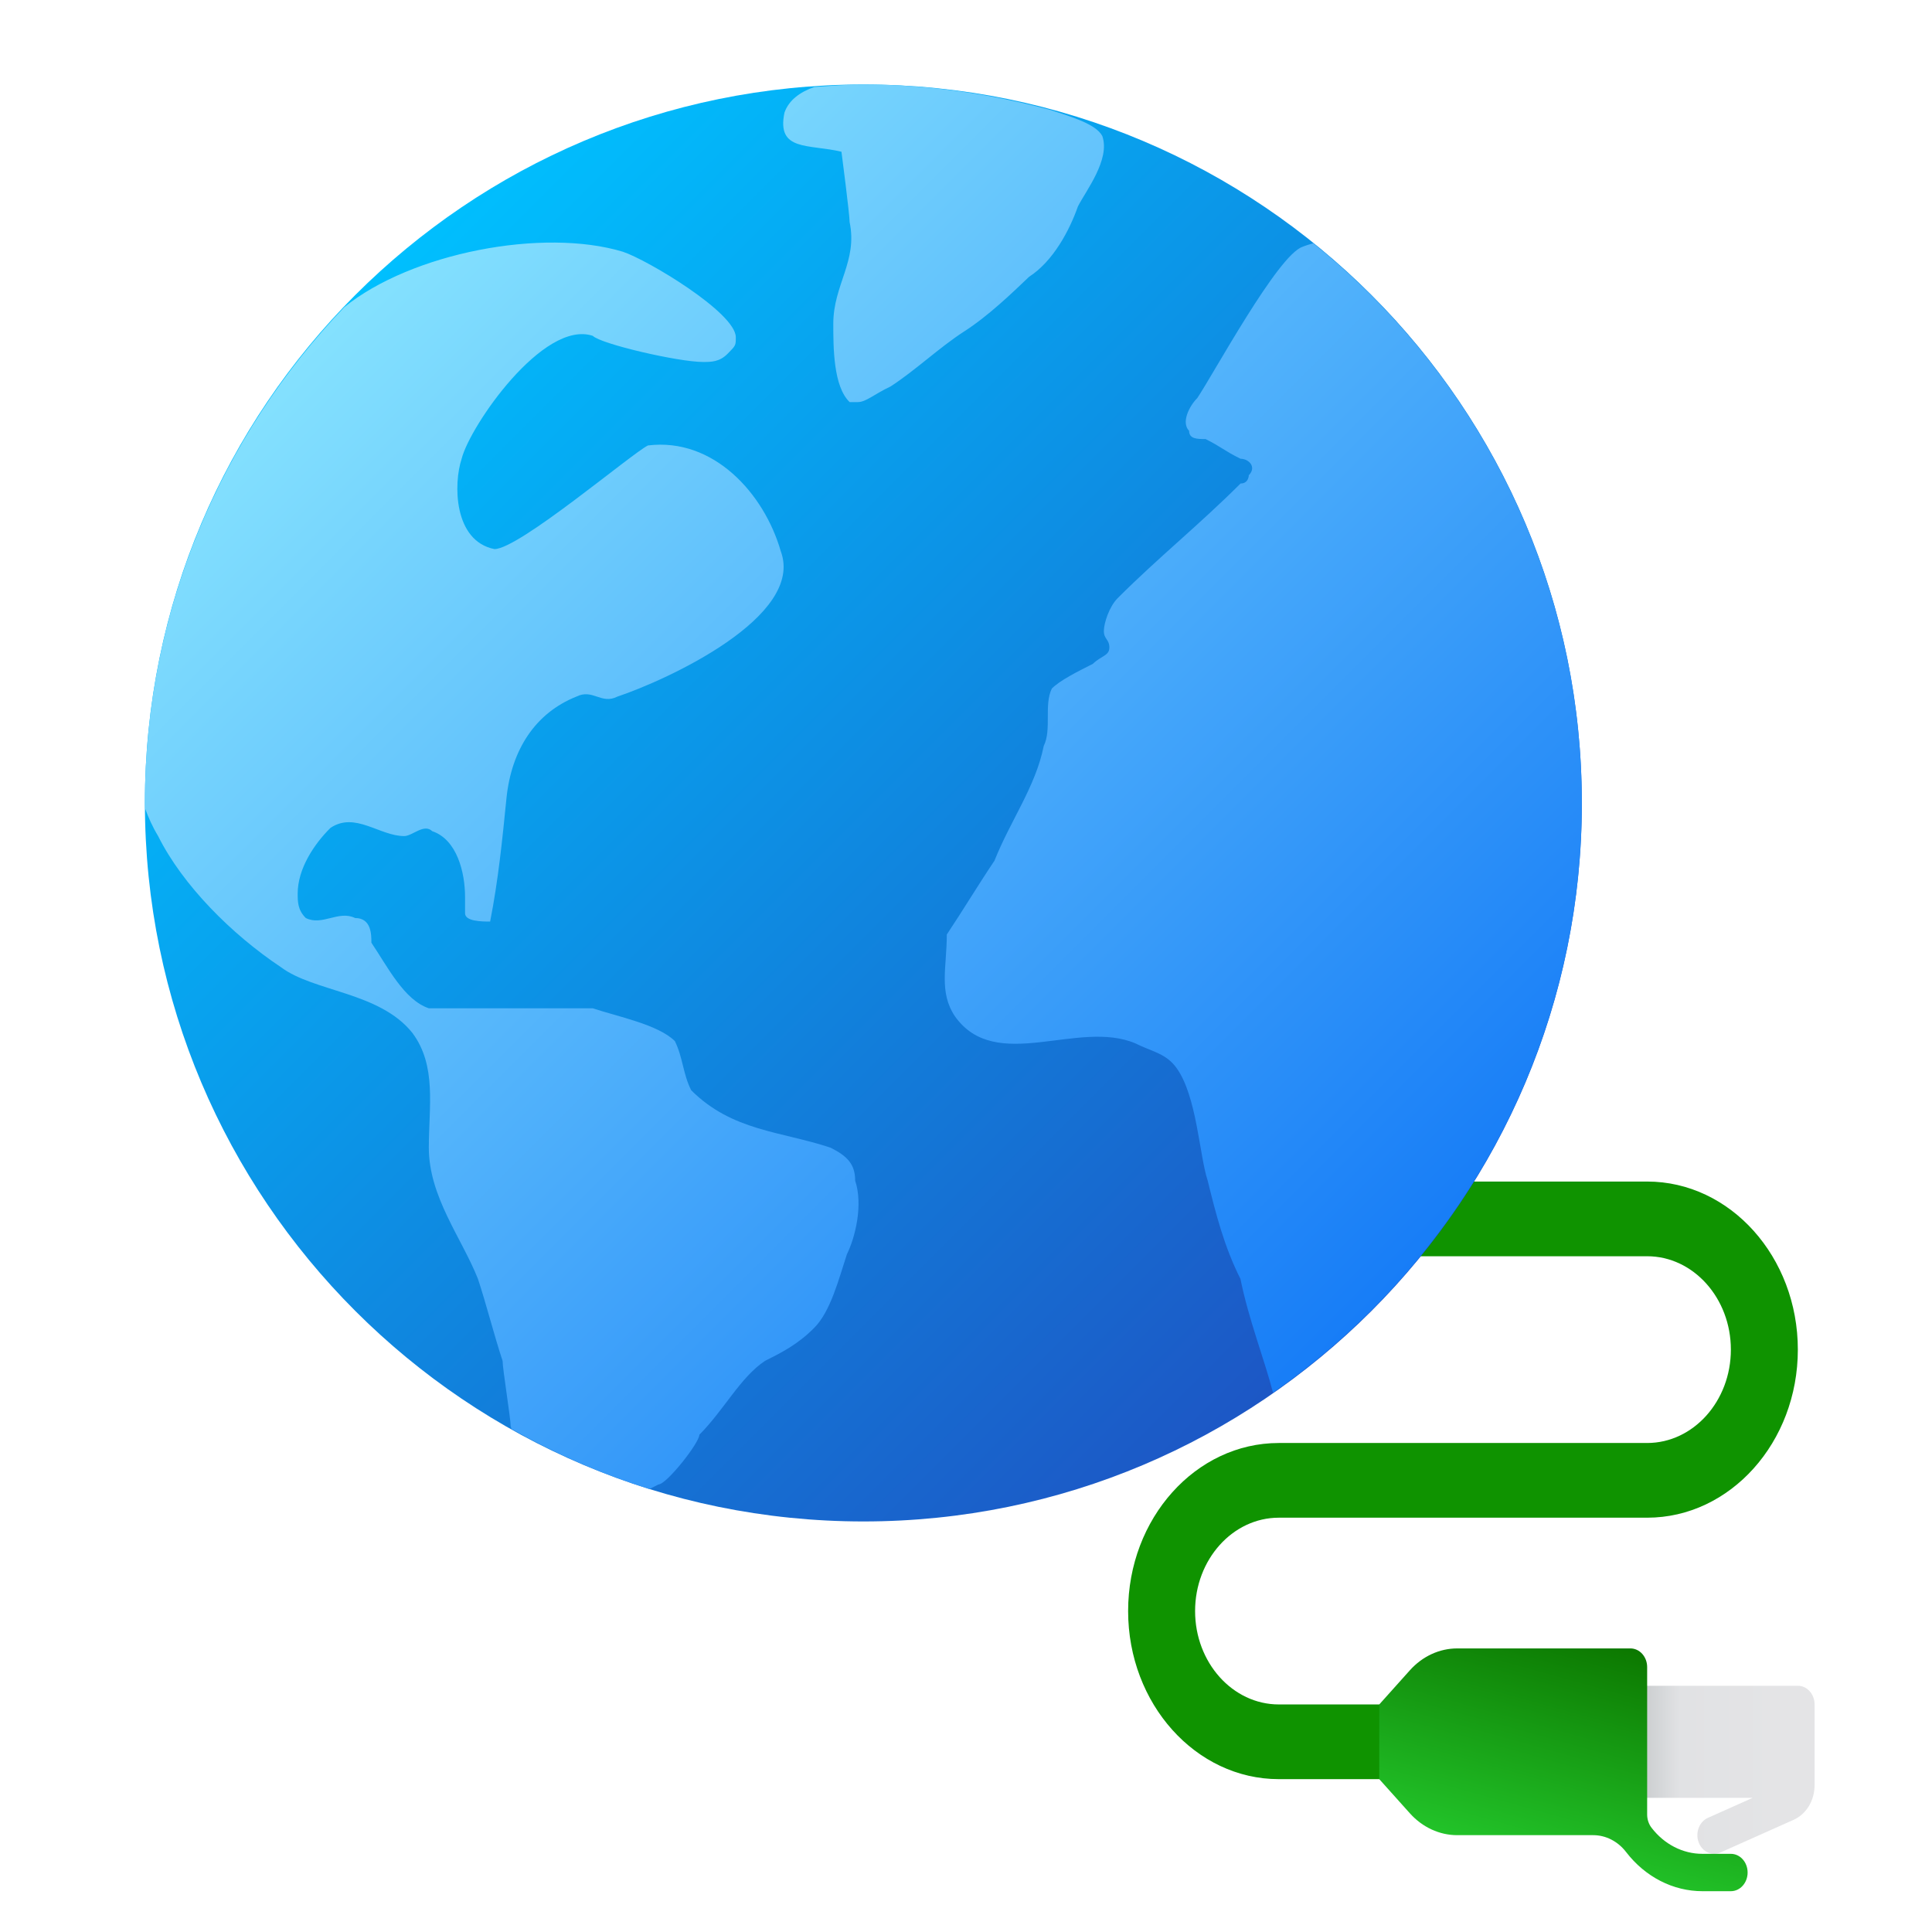
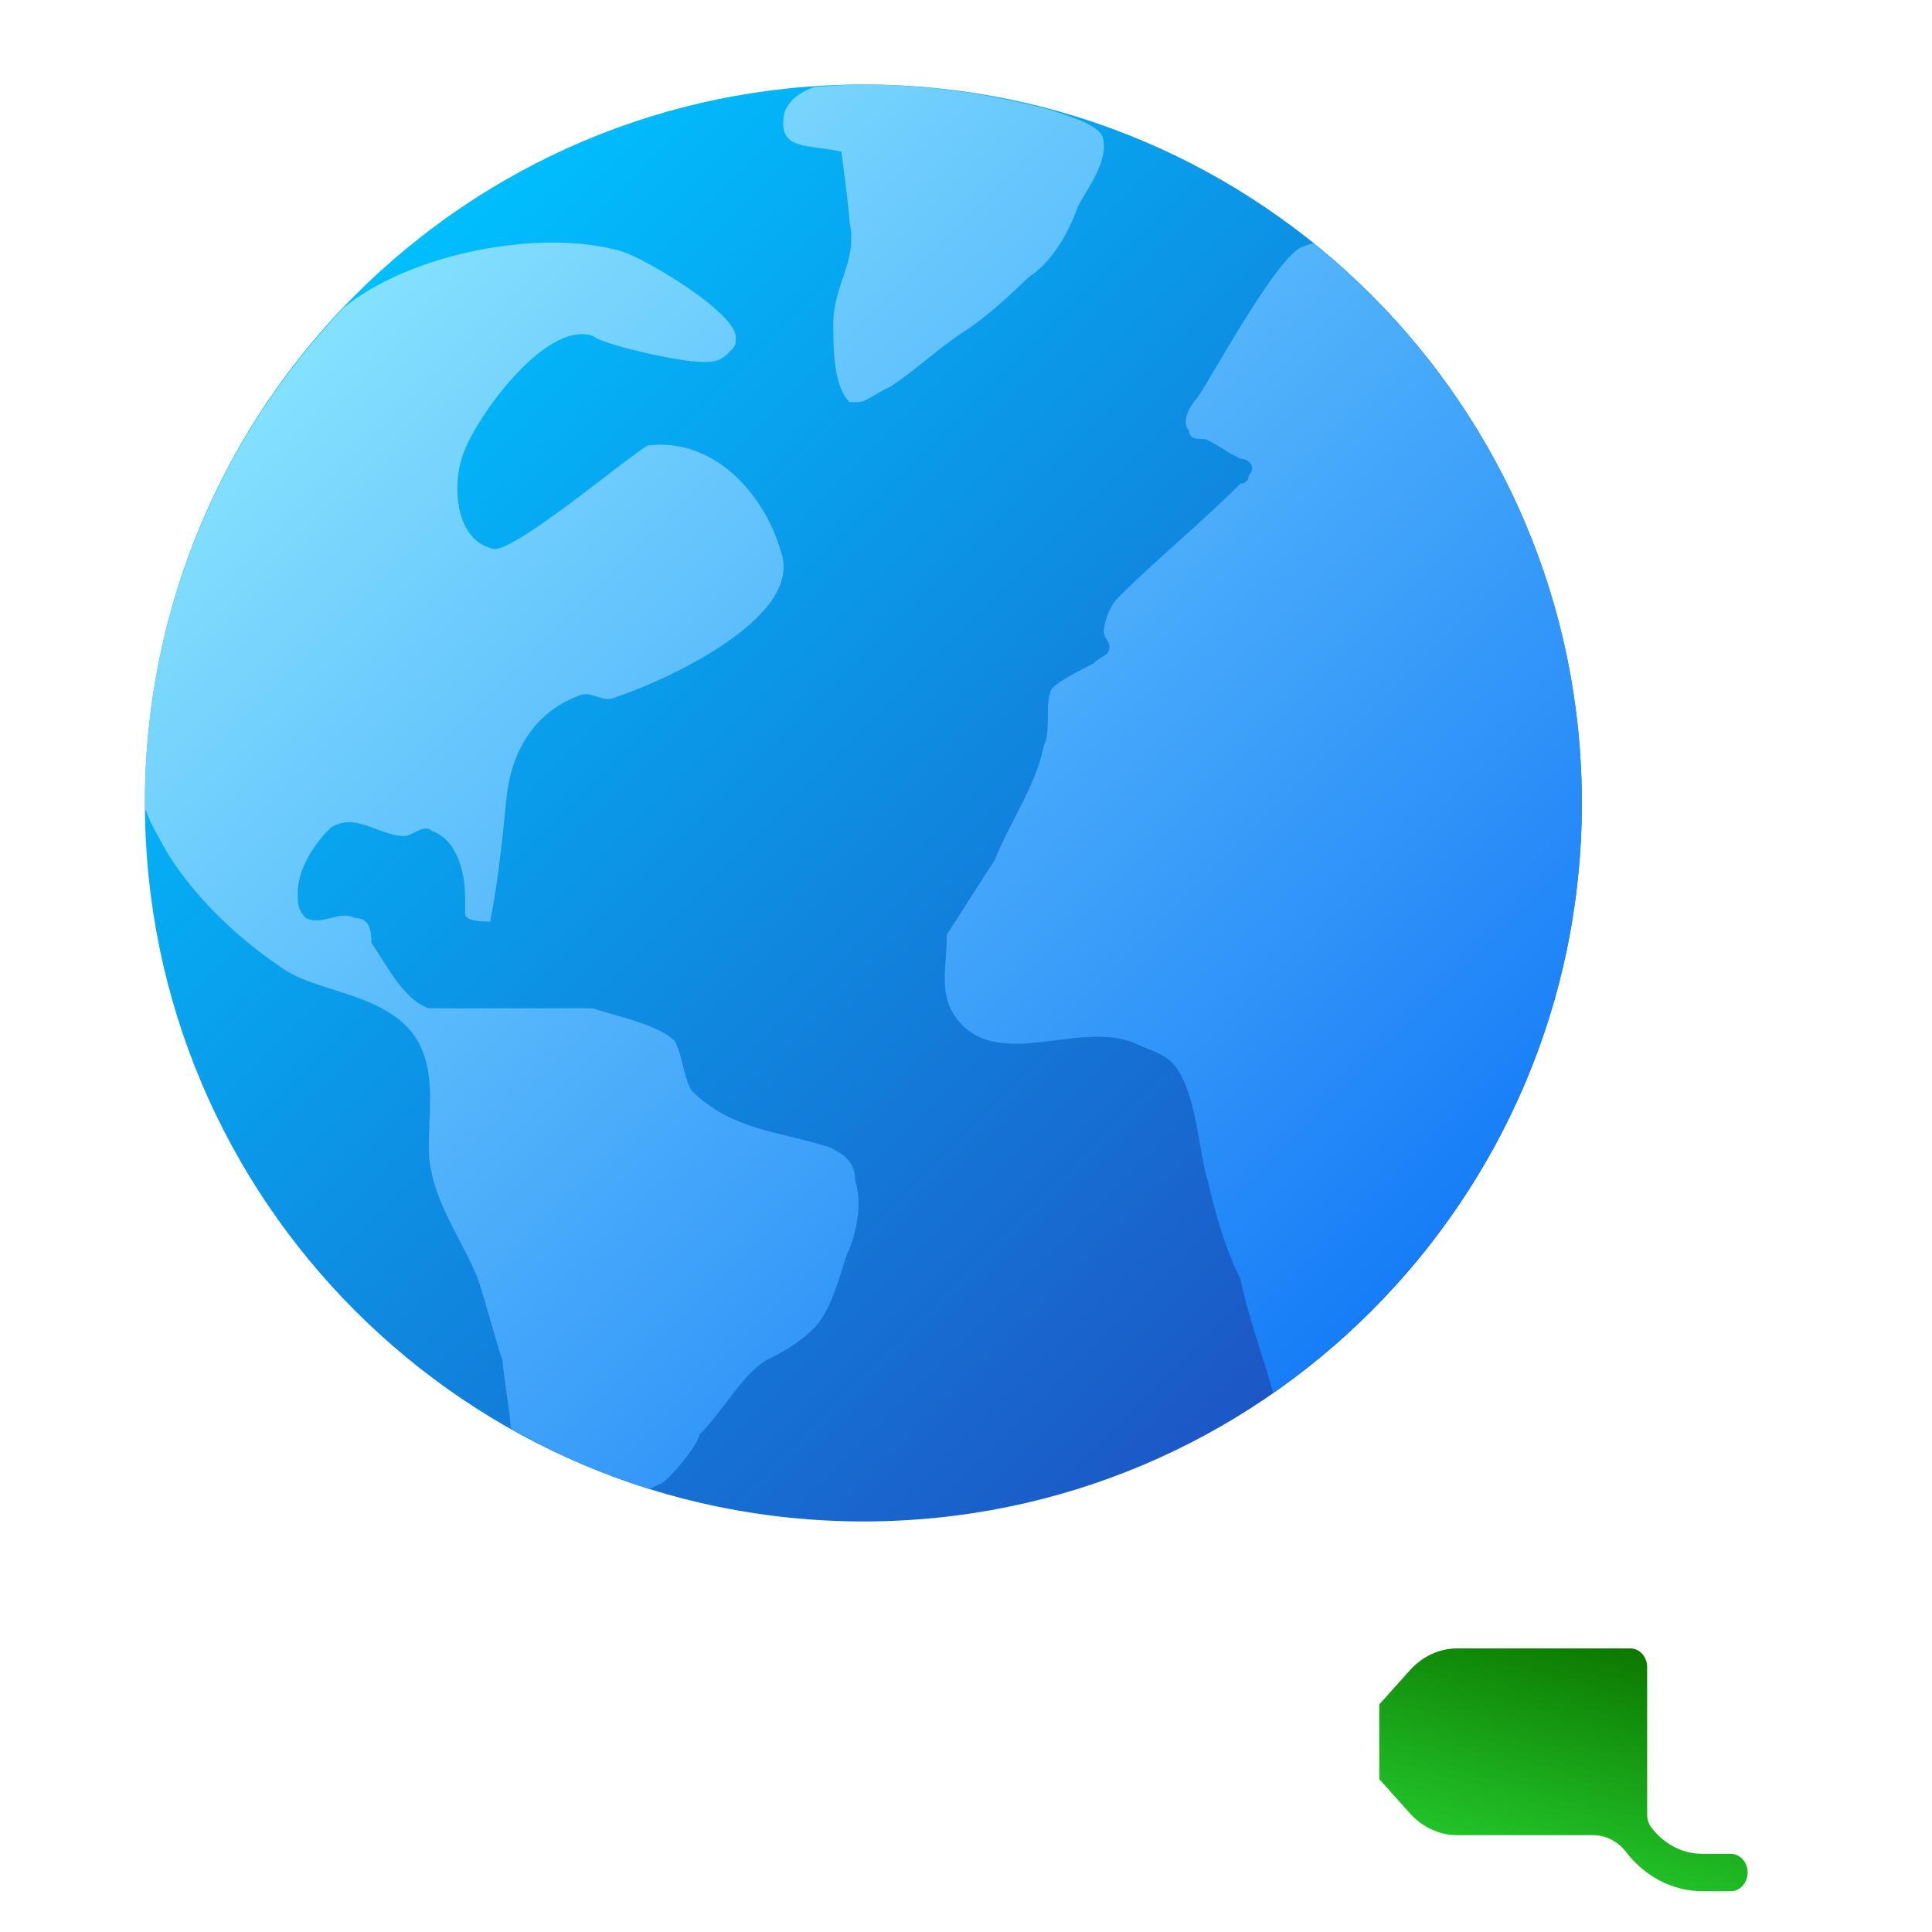
<svg xmlns="http://www.w3.org/2000/svg" xmlns:ns1="http://sodipodi.sourceforge.net/DTD/sodipodi-0.dtd" xmlns:ns2="http://www.inkscape.org/namespaces/inkscape" viewBox="0 0 48 48" width="240px" height="240px" version="1.1" id="svg16" ns1:docname="icons8-globe-network-cable.svg" ns2:version="1.2.2 (b0a8486541, 2022-12-01)">
  <defs id="defs20">
    <linearGradient id="gdLL2FB7VtbBMLliRKBSLb" x1="29.028" x2="32.016" y1="42.352" y2="30.365" gradientTransform="matrix(0.404,0,0,-0.457,27.209,59.376)" gradientUnits="userSpaceOnUse">
      <stop offset="0" stop-color="#2aa4f4" id="stop15" />
      <stop offset="1" stop-color="#007ad9" id="stop17" />
    </linearGradient>
    <linearGradient id="gdLL2FB7VtbBMLliRKBSLa" x1="33.27" x2="44.385" y1="37.39" y2="37.39" gradientTransform="matrix(0.404,0,0,-0.457,27.621,59.457)" gradientUnits="userSpaceOnUse">
      <stop offset=".128" stop-color="#c9cdcf" id="stop2-3" />
      <stop offset=".141" stop-color="#cbced0" id="stop4-6" />
      <stop offset=".331" stop-color="#e1e2e4" id="stop6" />
      <stop offset=".859" stop-color="#e4e4e6" id="stop8" />
    </linearGradient>
    <linearGradient id="linear0" gradientUnits="userSpaceOnUse" x1="96.513" y1="32.522" x2="107.525" y2="76.694" gradientTransform="scale(1.395)">
      <stop offset="0" style="stop-color:rgb(90.588%,42.745%,23.529%);stop-opacity:1;" id="stop748" />
      <stop offset="1" style="stop-color:rgb(71.373%,20%,15.294%);stop-opacity:1;" id="stop750" />
    </linearGradient>
    <linearGradient id="linear1" gradientUnits="userSpaceOnUse" x1="143.953" y1="67.797" x2="129.917" y2="47.01" gradientTransform="scale(5)">
      <stop offset="0" style="stop-color:rgb(41.176%,3.529%,3.529%);stop-opacity:1;" id="stop753" />
      <stop offset="1" style="stop-color:rgb(71.373%,20%,15.294%);stop-opacity:1;" id="stop755" />
    </linearGradient>
    <linearGradient id="linear2" gradientUnits="userSpaceOnUse" x1="121.833" y1="43" x2="132.583" y2="43" gradientTransform="scale(5)">
      <stop offset="0" style="stop-color:rgb(82.353%,80.392%,80.392%);stop-opacity:1;" id="stop758" />
      <stop offset="1" style="stop-color:rgb(100%,100%,100%);stop-opacity:1;" id="stop760" />
    </linearGradient>
    <linearGradient id="linear0-6" gradientUnits="userSpaceOnUse" x1="119.218" y1="37.625" x2="150.285" y2="37.396" gradientTransform="matrix(0.135,0,0,0.135,22.368,18.307)">
      <stop offset="0.128" style="stop-color:rgb(78.824%,80.392%,81.176%);stop-opacity:1;" id="stop1052" />
      <stop offset="0.141" style="stop-color:rgb(79.608%,80.784%,81.569%);stop-opacity:1;" id="stop1054" />
      <stop offset="0.331" style="stop-color:rgb(88.235%,88.627%,89.412%);stop-opacity:1;" id="stop1056" />
      <stop offset="0.859" style="stop-color:rgb(88.235%,88.235%,88.235%);stop-opacity:1;" id="stop1058" />
    </linearGradient>
    <linearGradient id="linear1-2" gradientUnits="userSpaceOnUse" x1="104.017" y1="19.845" x2="114.724" y2="62.798" gradientTransform="matrix(0.135,0,0,0.135,22.368,18.307)">
      <stop offset="0" style="stop-color:rgb(94.51%,76.863%,5.882%);stop-opacity:1;" id="stop1061" />
      <stop offset="1" style="stop-color:rgb(88.235%,64.314%,3.137%);stop-opacity:1;" id="stop1063" />
    </linearGradient>
    <linearGradient x1="33.27" y1="10.5" x2="44.385" y2="10.5" gradientUnits="userSpaceOnUse" id="color-1">
      <stop offset="0.128" stop-color="#c9cdcf" id="stop570" />
      <stop offset="0.141" stop-color="#cbced0" id="stop572" />
      <stop offset="0.331" stop-color="#e1e2e4" id="stop574" />
      <stop offset="0.859" stop-color="#e4e4e6" id="stop576" />
    </linearGradient>
    <linearGradient x1="29.028" y1="5.538" x2="32.016" y2="17.525" gradientUnits="userSpaceOnUse" id="color-2">
      <stop offset="0" stop-color="#22c329" id="stop579" />
      <stop offset="1" stop-color="#0c7800" id="stop581" />
    </linearGradient>
  </defs>
  <ns1:namedview id="namedview18" pagecolor="#ffffff" bordercolor="#666666" borderopacity="1.0" ns2:pageshadow="2" ns2:pageopacity="0.0" ns2:pagecheckerboard="0" showgrid="false" ns2:zoom="2.8416667" ns2:cx="160.29325" ns2:cy="144.98534" ns2:window-width="1920" ns2:window-height="1017" ns2:window-x="0" ns2:window-y="31" ns2:window-maximized="1" ns2:current-layer="layer1" ns2:showpageshadow="2" ns2:deskcolor="#d1d1d1" />
  <linearGradient id="NOym_MWXn_NqLuEERx94Ya" x1="9.858" x2="38.387" y1="9.858" y2="38.387" gradientUnits="userSpaceOnUse" gradientTransform="matrix(0.893,0,0,0.893,0.03,-1.471)">
    <stop offset="0" stop-color="#00bffe" id="stop2" />
    <stop offset="1" stop-color="#1d55c4" id="stop4" />
  </linearGradient>
  <linearGradient id="NOym_MWXn_NqLuEERx94Yb" x1="10.205" x2="38.625" y1="9.68" y2="38.1" gradientUnits="userSpaceOnUse" gradientTransform="matrix(0.893,0,0,0.893,0.03,-1.471)">
    <stop offset="0" stop-color="#84e1fe" id="stop9" />
    <stop offset="1" stop-color="#167cf7" id="stop11" />
  </linearGradient>
  <g ns2:groupmode="layer" id="layer1" ns2:label="Layer 1" style="display:inline;opacity:1">
    <g fill="none" fill-rule="nonzero" stroke="none" stroke-width="1" stroke-linecap="butt" stroke-linejoin="miter" stroke-miterlimit="10" stroke-dasharray="none" stroke-dashoffset="0" font-family="none" font-weight="none" font-size="none" text-anchor="none" style="mix-blend-mode:normal" id="g594" transform="matrix(0.078,0,0,-0.087,26.364,48.842)">
      <g transform="scale(5.333)" id="g592">
-         <path d="M 43.742,7.82 39.371,6.071 c -0.509,-0.203 -1.095,0.044 -1.3,0.557 -0.205,0.513 0.045,1.095 0.558,1.3 L 41.307,9 H 32 v 6 h 12 c 0.552,0 1,-0.448 1,-1 0,-0.346 0,-4.101 0,-4.323 C 45,8.854 44.506,8.125 43.742,7.82 Z" fill="url(#color-1)" id="path586" style="fill:url(#color-1)" />
-         <path d="M 35,42 H 8 C 6.896,42 6,41.104 6,40 6,38.896 6.896,38 8,38 h 27 c 2.757,0 5,-2.243 5,-5 0,-2.757 -2.243,-5 -5,-5 H 13 C 8.038,28 4,23.963 4,19 4,14.037 8.038,10 13,10 h 6 c 1.104,0 2,0.896 2,2 0,1.104 -0.896,2 -2,2 h -6 c -2.757,0 -5,2.243 -5,5 0,2.757 2.243,5 5,5 h 22 c 4.962,0 9,4.037 9,9 0,4.963 -4.038,9 -9,9 z" fill="#0f9300" id="path588" />
        <path d="m 40,4 h -1.7 c -1.752,0 -3.417,0.766 -4.558,2.097 v 0 C 33.251,6.67 32.533,7 31.778,7 H 23.656 C 22.595,7 21.577,7.422 20.827,8.172 L 19,10 v 4 l 1.827,1.828 C 21.577,16.578 22.595,17 23.656,17 H 34 c 0.552,0 1,-0.448 1,-1 V 8.105 c 0,-0.26 0.093,-0.511 0.262,-0.708 v 0 C 36.022,6.51 37.131,6 38.299,6 H 40 C 40.553,6 41,5.552 41,5 41,4.448 40.553,4 40,4 Z" fill="url(#color-2)" id="path590" style="fill:url(#color-2)" />
      </g>
    </g>
  </g>
  <g ns2:groupmode="layer" id="layer2" ns2:label="Layer 2">
    <path fill="url(#NOym_MWXn_NqLuEERx94Ya)" d="m 39.301,19.95 c 0,9.858 -7.993,17.85 -17.85,17.85 C 11.593,37.8 3.6,29.808 3.6,19.95 3.6,10.092 11.593,2.099 21.45,2.099 c 9.858,0 17.85,7.993 17.85,17.85 z" id="path7" style="fill:url(#NOym_MWXn_NqLuEERx94Ya);stroke-width:0.893" />
  </g>
  <g ns2:groupmode="layer" id="layer5" ns2:label="Layer 3">
    <path fill="url(#NOym_MWXn_NqLuEERx94Yb)" d="m 21.245,29.328 c 0.205,0.61 0,1.424 -0.204,1.834 -0.201,0.61 -0.405,1.425 -0.815,1.831 -0.405,0.41 -0.815,0.615 -1.22,0.818 -0.61,0.405 -1.019,1.22 -1.63,1.834 0,0.201 -0.815,1.237 -1.019,1.237 -0.076,0.04 -0.148,0.077 -0.221,0.113 -1.203,-0.375 -2.346,-0.882 -3.425,-1.49 -0.007,-0.021 -0.015,-0.042 -0.023,-0.064 0,-0.204 -0.201,-1.428 -0.201,-1.63 -0.204,-0.613 -0.41,-1.428 -0.613,-2.039 -0.405,-1.019 -1.22,-2.039 -1.22,-3.259 0,-1.02 0.201,-2.035 -0.41,-2.853 C 9.429,24.643 7.799,24.643 6.984,24.032 5.76,23.217 4.54,21.997 3.929,20.773 3.784,20.532 3.686,20.308 3.605,20.087 3.606,20.04 3.6,19.996 3.6,19.95 3.6,15.169 5.49,10.837 8.552,7.633 10.226,6.279 13.492,5.656 15.474,6.254 c 0.61,0.201 2.807,1.515 2.807,2.125 0,0.204 0,0.204 -0.204,0.41 -0.201,0.204 -0.406,0.204 -0.61,0.204 -0.61,0 -2.534,-0.444 -2.739,-0.649 -1.225,-0.409 -3.055,2.24 -3.259,3.055 -0.204,0.613 -0.204,2.039 0.815,2.243 0.61,0 3.404,-2.371 3.814,-2.575 1.63,-0.201 2.889,1.196 3.299,2.625 0.61,1.63 -2.834,3.205 -4.058,3.615 -0.405,0.204 -0.61,-0.204 -1.019,0 -1.016,0.405 -1.616,1.316 -1.738,2.534 -0.103,1.031 -0.204,2.036 -0.405,3.055 -0.204,0 -0.623,-0.003 -0.623,-0.207 v -0.405 c 0,-0.615 -0.204,-1.429 -0.815,-1.633 -0.204,-0.2 -0.493,0.121 -0.697,0.121 -0.61,0 -1.22,-0.613 -1.831,-0.204 -0.41,0.405 -0.815,1.019 -0.815,1.63 0,0.205 0,0.41 0.201,0.61 0.41,0.204 0.815,-0.201 1.225,0 0.405,0 0.405,0.41 0.405,0.613 0.41,0.61 0.815,1.425 1.428,1.63 h 4.073 c 0.61,0.204 1.63,0.405 2.039,0.815 0.2,0.405 0.2,0.815 0.405,1.22 1.019,1.019 2.239,1.019 3.463,1.428 0.407,0.204 0.612,0.405 0.611,0.815 z M 32.628,6.044 c -0.09,0.027 -0.18,0.051 -0.269,0.089 -0.61,0.204 -2.204,3.146 -2.612,3.756 -0.204,0.204 -0.405,0.61 -0.204,0.815 0,0.204 0.204,0.204 0.41,0.204 0.405,0.204 0.461,0.289 0.869,0.49 0.204,0 0.405,0.204 0.204,0.41 0,0 0,0.204 -0.204,0.204 -1.019,1.019 -2.039,1.834 -3.055,2.85 -0.205,0.206 -0.342,0.616 -0.342,0.816 0,0.204 0.137,0.204 0.137,0.41 0,0.205 -0.204,0.204 -0.41,0.405 -0.405,0.204 -0.815,0.41 -1.019,0.613 -0.201,0.405 0,1.019 -0.201,1.425 -0.205,1.019 -0.818,1.834 -1.225,2.853 -0.41,0.61 -0.775,1.22 -1.184,1.834 0,0.815 -0.204,1.425 0.204,2.035 1.019,1.428 3.06,0.062 4.485,0.671 0.405,0.204 0.754,0.242 1.019,0.61 0.506,0.702 0.568,2.182 0.773,2.796 0.201,0.815 0.405,1.63 0.815,2.445 0.203,1.01 0.602,2.02 0.809,2.827 4.634,-3.226 7.672,-8.582 7.672,-14.653 0,-5.624 -2.607,-10.633 -6.672,-13.905 z M 25.563,6.88 C 26.17,6.49 26.576,5.713 26.78,5.13 26.979,4.739 27.589,3.963 27.387,3.38 27.229,3.077 26.586,2.894 26.116,2.737 24.626,2.334 23.068,2.099 21.45,2.099 c -0.411,0 -0.813,0.034 -1.217,0.062 -0.34,0.118 -0.633,0.318 -0.743,0.637 -0.203,0.972 0.607,0.776 1.416,0.972 0,0 0.203,1.555 0.203,1.75 0.203,0.972 -0.406,1.555 -0.406,2.524 0,0.585 0,1.557 0.406,1.946 h 0.203 c 0.203,0 0.403,-0.195 0.81,-0.386 0.607,-0.391 1.217,-0.972 1.823,-1.363 0.606,-0.387 1.212,-0.973 1.618,-1.36 z" id="path14" style="fill:url(#NOym_MWXn_NqLuEERx94Yb);stroke-width:0.893" />
  </g>
</svg>